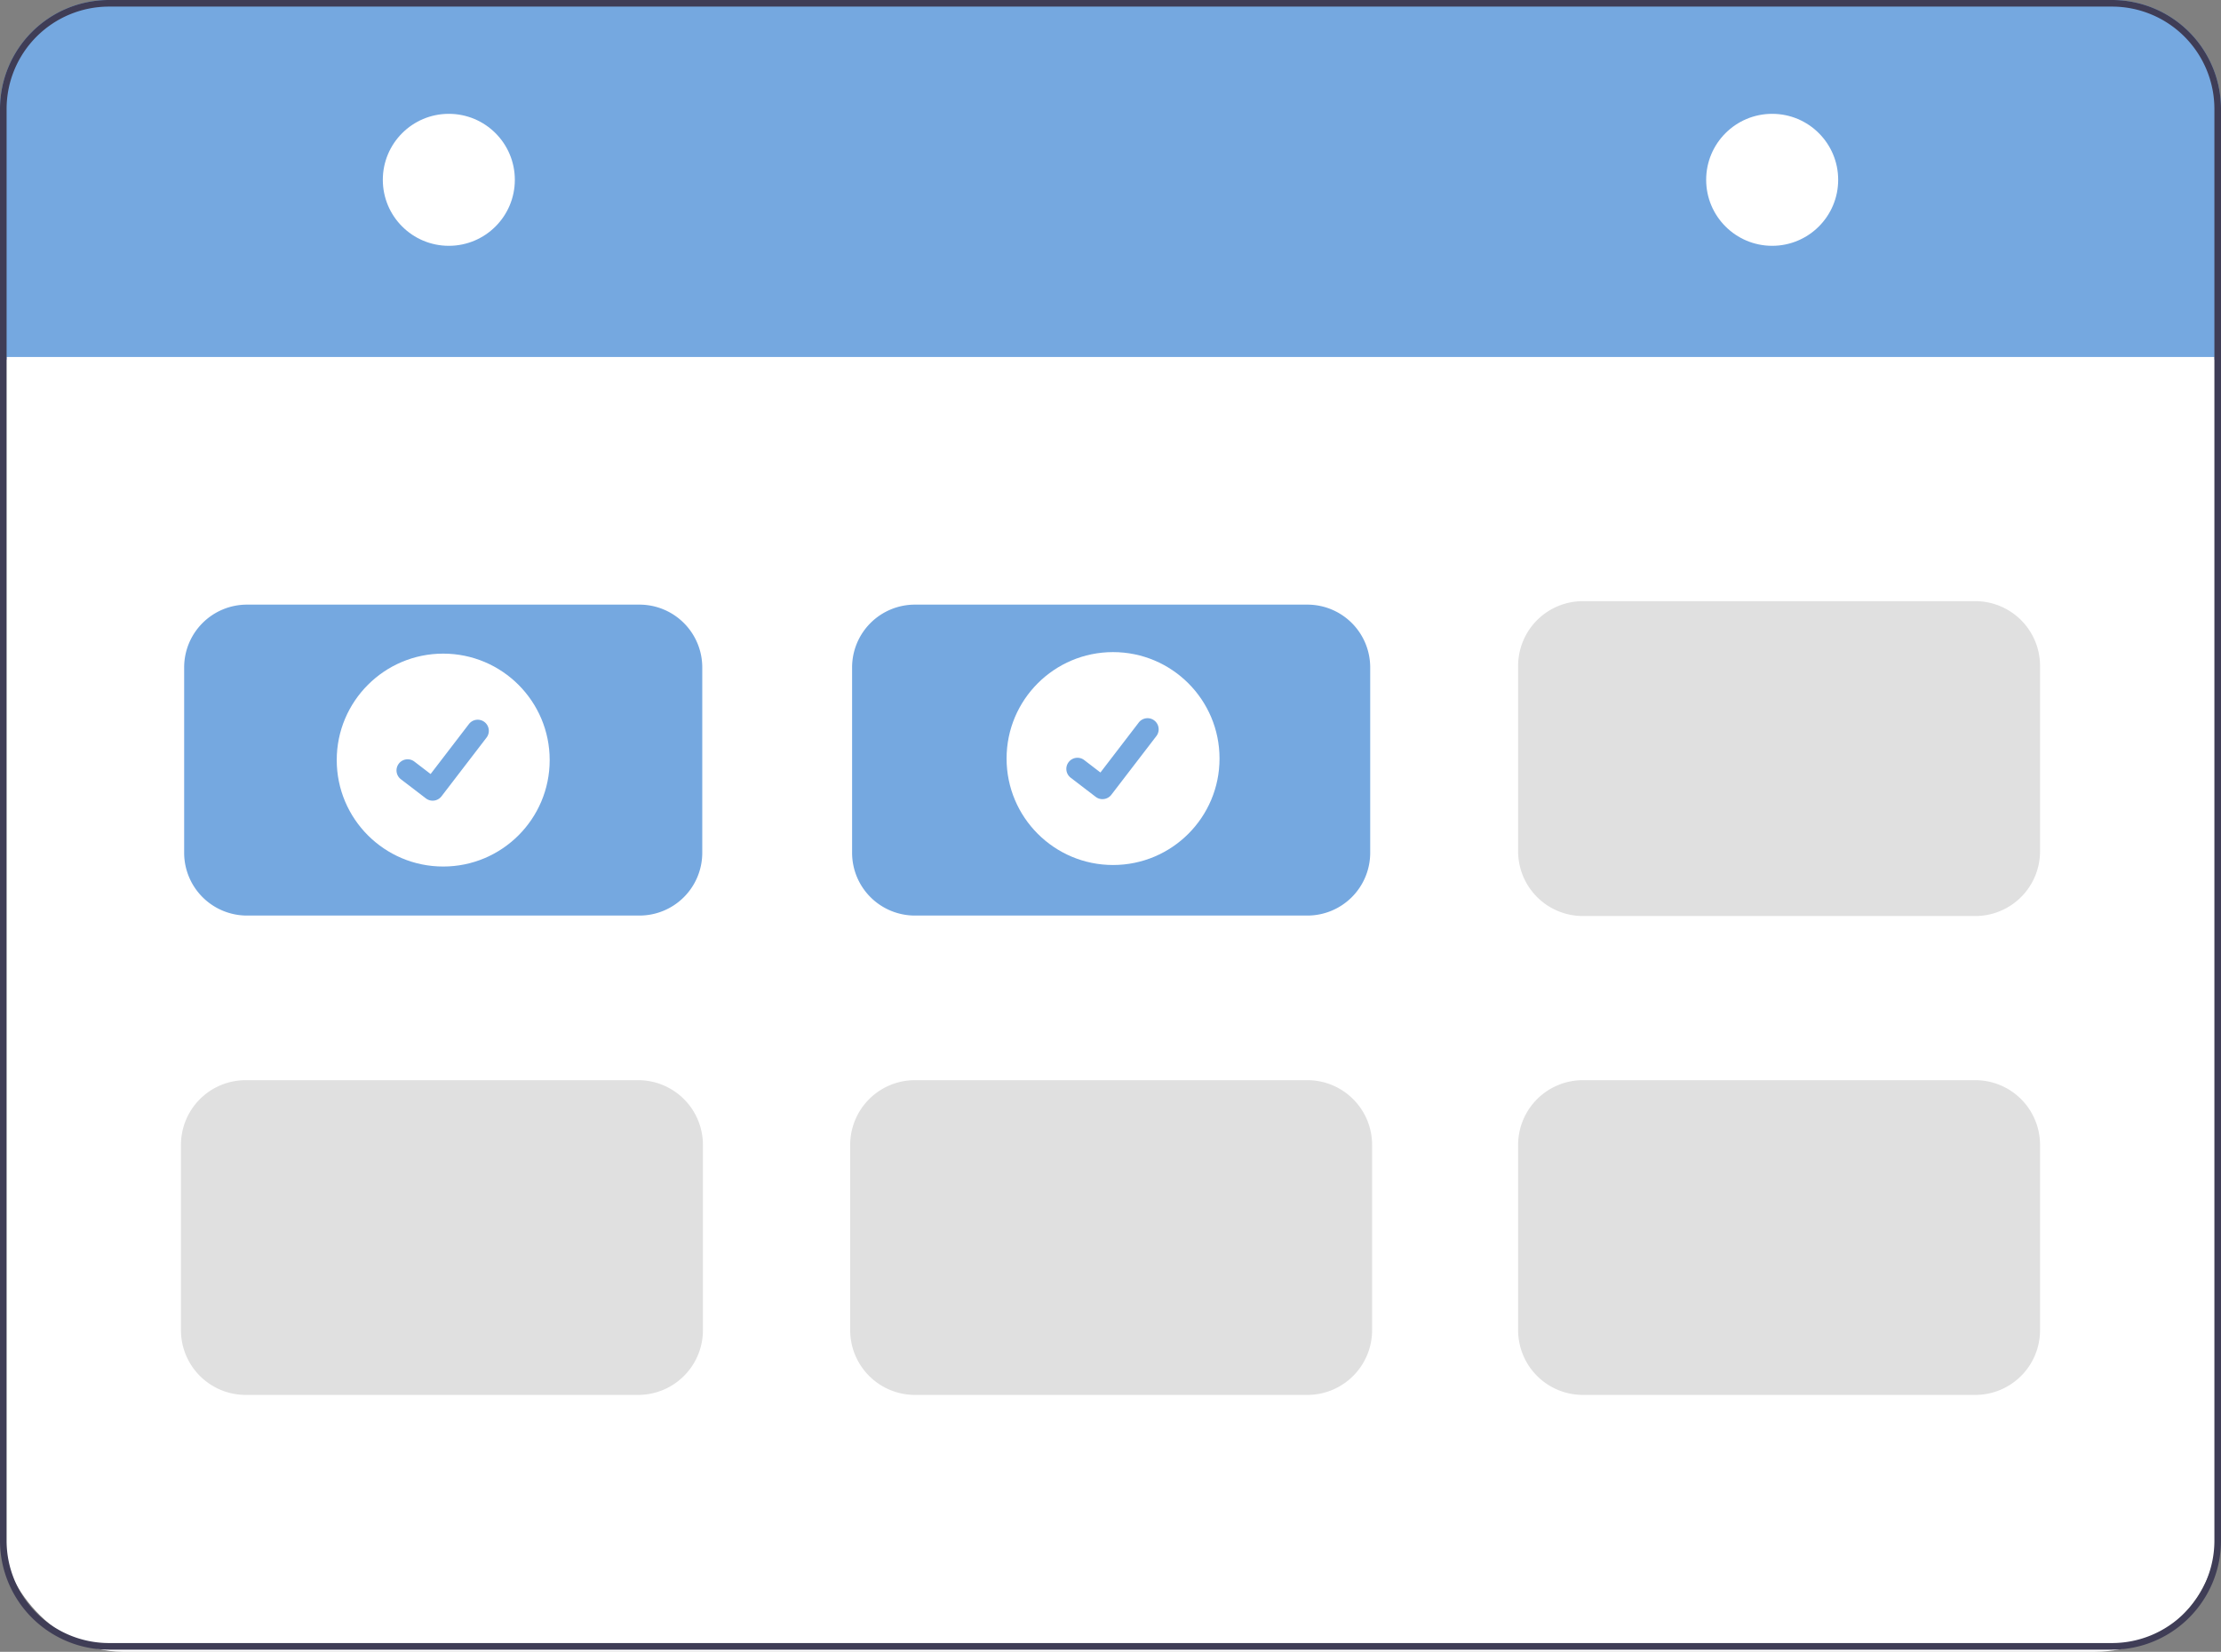
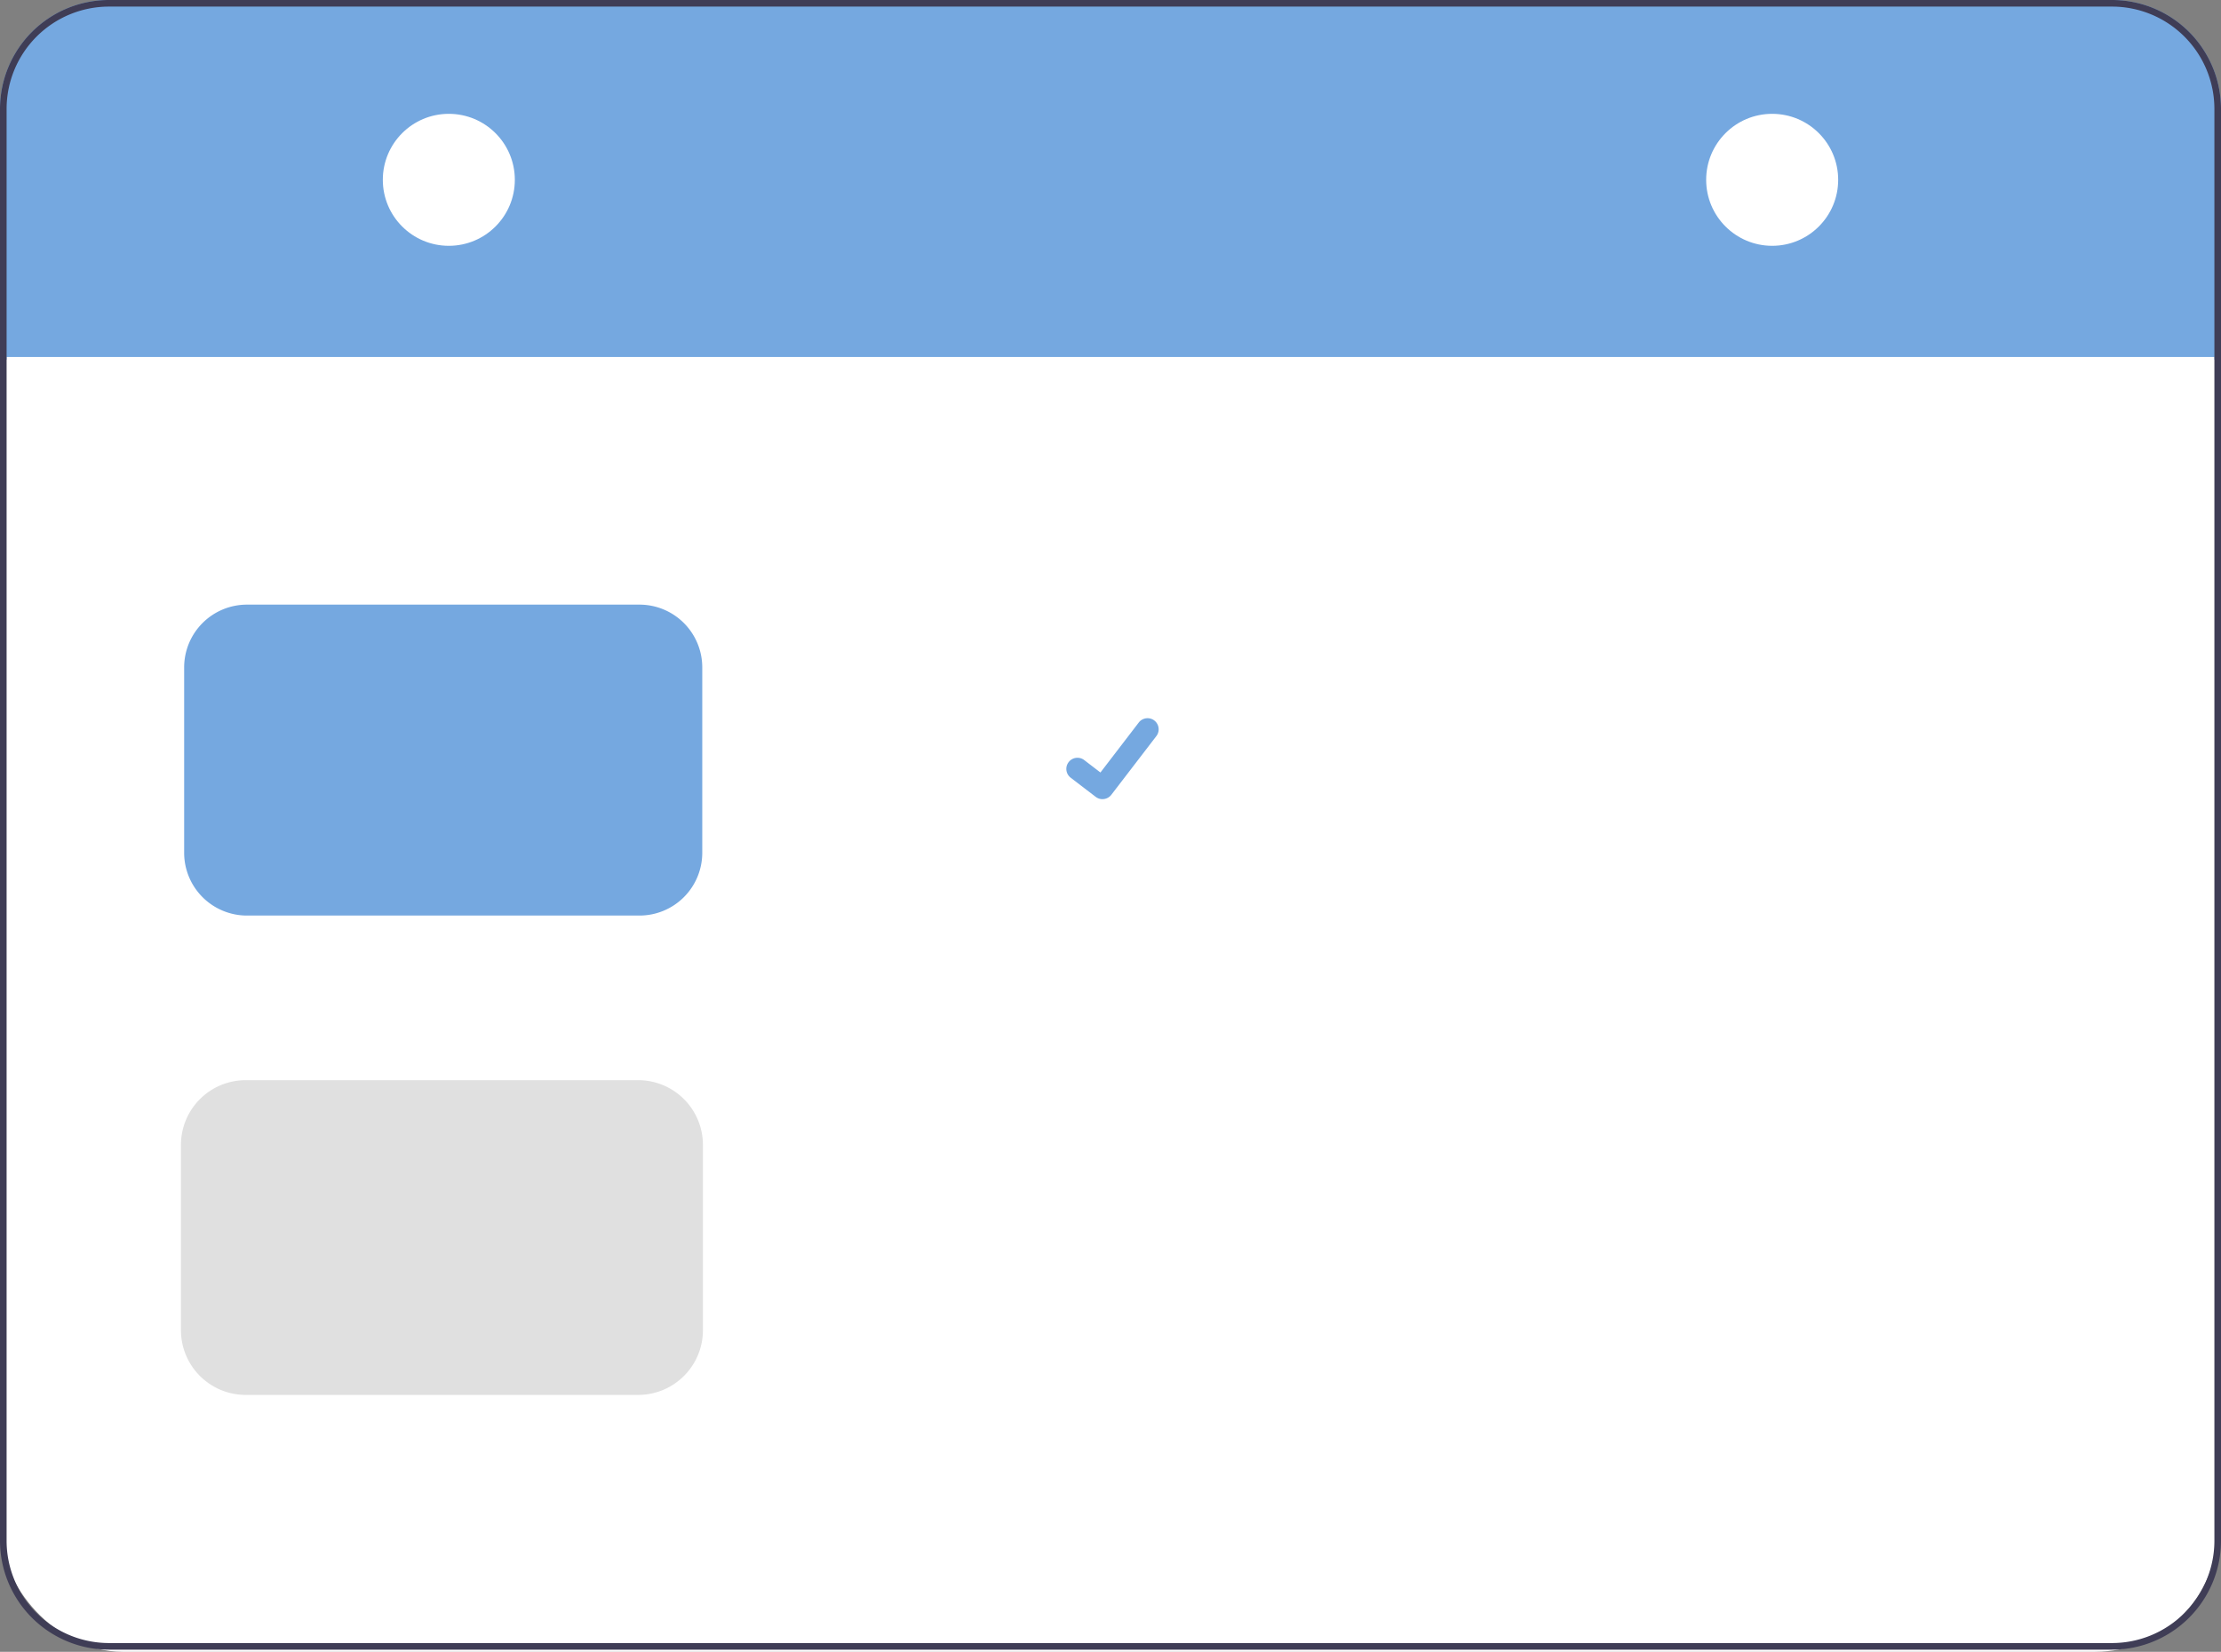
<svg xmlns="http://www.w3.org/2000/svg" width="126.888" height="94.393">
  <rect width="100%" height="100%" fill="#808080" stroke="none" />
  <rect data-name="Rectangle 2007" width="126.7" height="94" rx="7" transform="translate(0 .393)" fill="#fff" />
  <path data-name="Path 1346" d="M126.888 6.222v14.329h-.377V20.4H.377v.153H0V6.222A6.228 6.228 0 016.222 0h114.444a6.228 6.228 0 016.222 6.222z" fill="#75a8e0" />
  <path data-name="Path 1347" d="M120.666 0H6.222A6.228 6.228 0 000 6.222v81.827a6.228 6.228 0 006.222 6.222h114.444a6.228 6.228 0 006.222-6.222V6.222A6.228 6.228 0 00120.666 0zm5.845 88.048a5.852 5.852 0 01-5.845 5.845H6.222a5.852 5.852 0 01-5.845-5.845V6.222A5.852 5.852 0 016.222.377h114.444a5.852 5.852 0 015.845 5.845z" fill="#3f3d56" />
  <circle data-name="Ellipse 286" cx="3.771" cy="3.771" transform="translate(21.871 6.505)" fill="#fff" r="3.771" />
  <circle data-name="Ellipse 287" cx="3.771" cy="3.771" transform="translate(97.475 6.505)" fill="#fff" r="3.771" />
  <path data-name="Path 1348" d="M36.537 52.32H14.105a3.589 3.589 0 01-3.584-3.584v-10.6a3.588 3.588 0 013.584-3.584h22.432a3.588 3.588 0 013.584 3.584v10.6a3.588 3.588 0 01-3.584 3.584z" fill="#75a8e0" />
-   <path data-name="Path 1349" d="M74.697 52.32H52.265a3.589 3.589 0 01-3.584-3.584v-10.6a3.589 3.589 0 013.584-3.584h22.432a3.588 3.588 0 013.584 3.584v10.6a3.588 3.588 0 01-3.584 3.584z" fill="#75a8e0" />
-   <path data-name="Path 1350" d="M74.697 79.713H52.265a3.7 3.7 0 01-3.693-3.693v-10.6a3.7 3.7 0 013.693-3.693h22.432a3.7 3.7 0 013.693 3.693v10.6a3.7 3.7 0 01-3.693 3.693z" fill="#e0e0e0" />
  <path data-name="Path 1351" d="M36.466 79.713H14.031a3.7 3.7 0 01-3.693-3.693v-10.6a3.7 3.7 0 013.693-3.693h22.435a3.7 3.7 0 013.693 3.693v10.6a3.7 3.7 0 01-3.693 3.693z" fill="#e0e0e0" />
-   <path data-name="Path 1352" d="M112.857 79.713H90.425a3.7 3.7 0 01-3.693-3.693v-10.6a3.7 3.7 0 013.693-3.693h22.432a3.7 3.7 0 013.693 3.693v10.6a3.7 3.7 0 01-3.693 3.693z" fill="#e0e0e0" />
-   <path data-name="Path 1353" d="M112.857 52.347H90.425a3.7 3.7 0 01-3.693-3.7v-10.6a3.7 3.7 0 013.693-3.693h22.432a3.7 3.7 0 013.693 3.693v10.6a3.7 3.7 0 01-3.693 3.7z" fill="#e0e0e0" />
-   <circle data-name="Ellipse 288" cx="6.083" cy="6.083" transform="translate(19.238 37.352)" fill="#fff" r="6.083" />
  <path data-name="Path 1354" d="M24.718 45.755a.631.631 0 01-.38-.126l-.007-.005-1.429-1.094a.635.635 0 01.773-1.008l.926.71 2.188-2.854a.635.635 0 01.89-.118l-.014.018.014-.018a.636.636 0 01.118.89l-2.574 3.356a.635.635 0 01-.505.249z" fill="#75a8e0" />
  <circle data-name="Ellipse 289" cx="6.083" cy="6.083" transform="translate(57.507 37.265)" fill="#fff" r="6.083" />
  <path data-name="Path 1355" d="M62.986 45.668a.631.631 0 01-.38-.126l-.007-.005-1.429-1.094a.635.635 0 11.773-1.008l.926.71 2.188-2.854a.635.635 0 01.89-.118l-.014.018.014-.018a.636.636 0 01.118.89l-2.574 3.356a.635.635 0 01-.505.248z" fill="#75a8e0" />
</svg>